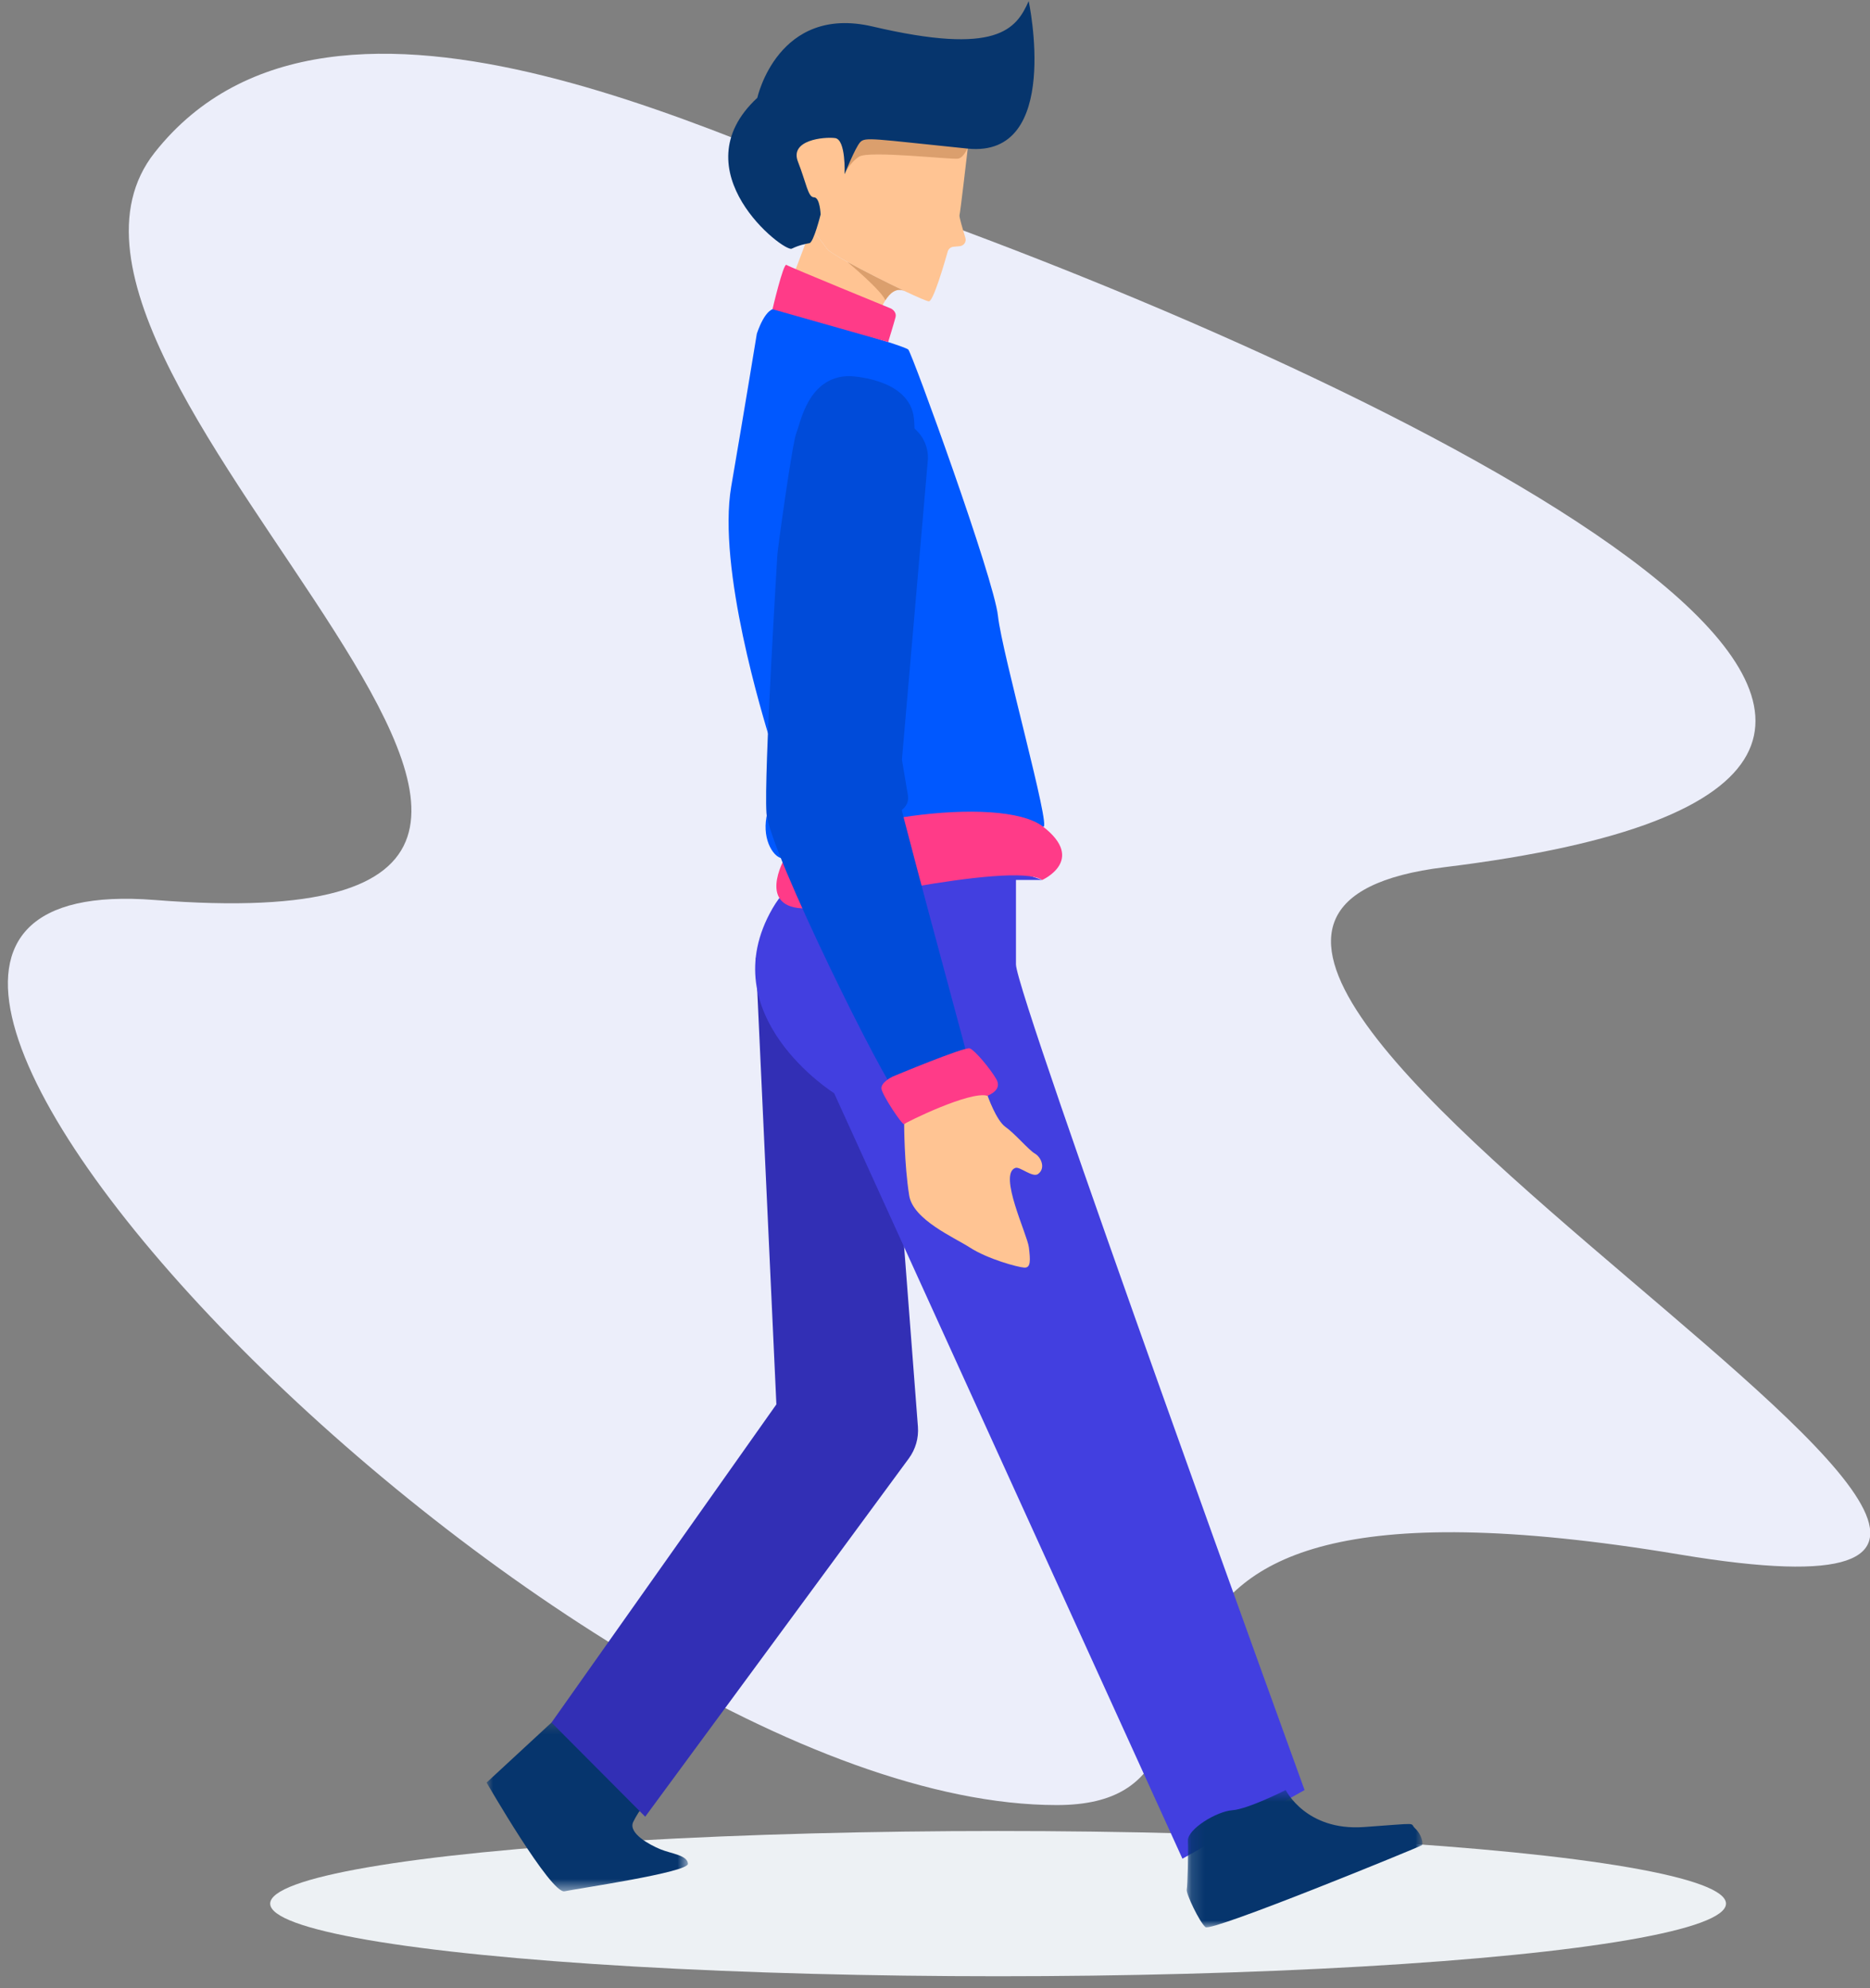
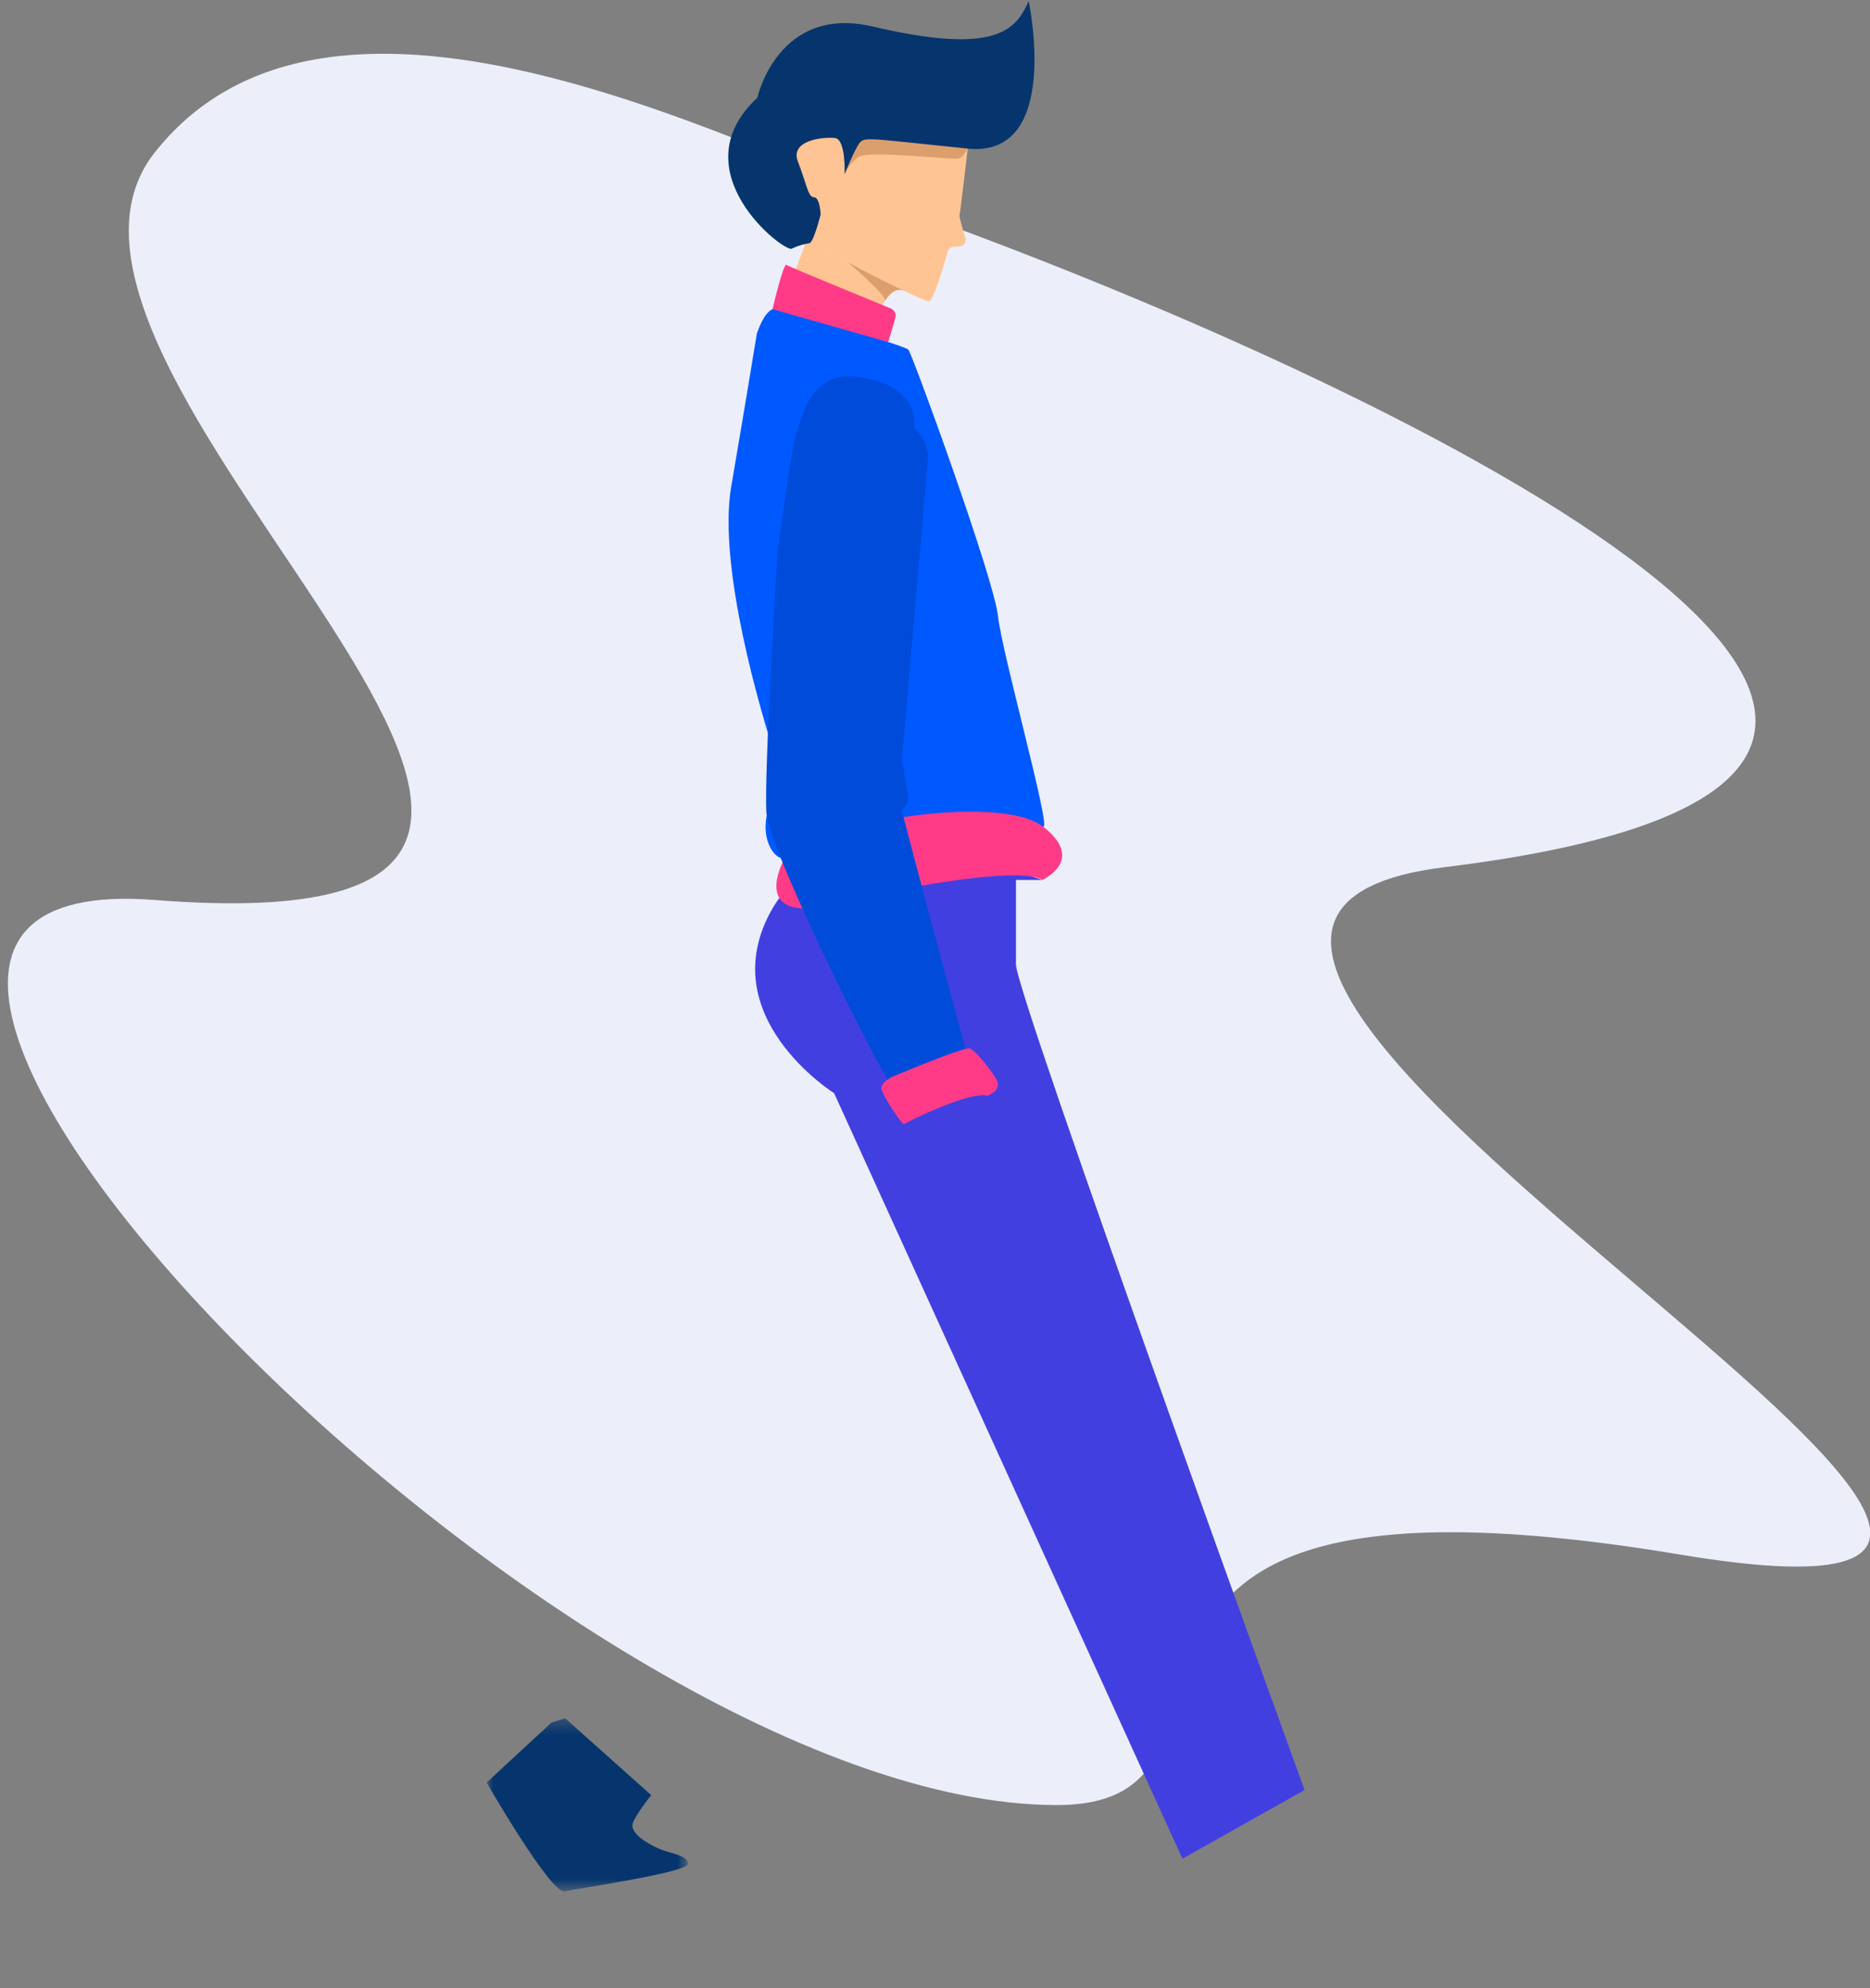
<svg xmlns="http://www.w3.org/2000/svg" xmlns:xlink="http://www.w3.org/1999/xlink" width="142px" height="151px" viewBox="0 0 142 151" version="1.1">
  <rect x="0" y="0" width="142" height="151" fill="#808080" stroke="none" />
  <title>Group 58</title>
  <desc>Created with Sketch.</desc>
  <defs>
    <polygon id="path-1" points="0 0.294 15.291 0.294 15.291 13.442 0 13.442" />
    <polygon id="path-3" points="0.131 0.601 18.028 0.601 18.028 11.029 0.131 11.029" />
  </defs>
  <g id="RA-CAM" stroke="none" stroke-width="1" fill="none" fill-rule="evenodd">
    <g id="Main" transform="translate(-137, -4198)">
      <g id="Group-58" transform="translate(137, 4198)">
        <path d="M80.251,137.082 C98.6,137.082 75.313,109.342 127.562,118.056 C179.812,126.77 70.654,70.643 109.7,65.855 C165.246,59.042 110.429,31.205 71.362,16.844 C56.947,11.546 25.393,-5.687 11.746,11.584 C-1.901,28.854 61.771,72.286 11.746,68.347 C-26.361,65.346 42.417,137.082 80.251,137.082 Z" id="Oval" fill="#ECEEFA" />
        <g id="Group-49" transform="translate(20.517, 0.082)">
-           <ellipse id="Oval" fill="#EDF1F4" cx="55.274" cy="144.485" rx="55.274" ry="5.515" />
          <g id="Group-41" transform="translate(16.433, 0)">
            <g id="Group-5" transform="translate(0, 130.111)">
              <mask id="mask-2" fill="white">
                <use xlink:href="#path-1" />
              </mask>
              <g id="Clip-4" />
              <path d="M4.929,0.622 L-7.46945701e-05,5.18 C-7.46945701e-05,5.18 4.882,13.657 5.92,13.438 C6.959,13.218 15.325,11.999 15.291,11.346 C15.256,10.691 14.021,10.586 13.187,10.241 C12.354,9.896 10.746,9.023 11.13,8.18 C11.515,7.338 12.502,6.138 12.502,6.138 L5.962,0.294 L4.929,0.622 Z" id="Fill-3" fill="#06356D" mask="url(#mask-2)" />
            </g>
-             <path d="M20.438,72.661 L22.005,106.57 L4.929,130.734 L12.045,137.883 L32.059,110.68 C32.573,109.982 32.819,109.127 32.753,108.267 L31.708,94.628 C31.708,94.628 30.596,72.161 20.438,72.661" id="Fill-6" fill="#322FB5" />
            <path d="M40.198,66.746 C40.198,66.746 40.198,70.848 40.198,73.162 C40.198,75.476 62.113,135.859 62.113,135.859 L52.839,141.073 L26.39,82.938 C26.39,82.938 17.011,77.058 21.71,68.908 C26.409,60.759 42.192,66.746 42.192,66.746 C40.863,66.746 40.198,66.746 40.198,66.746 Z" id="Fill-8" fill="#423FE0" />
            <path d="M36.536,10.148 L36.536,11.175 C36.536,11.194 36.534,11.213 36.531,11.23 C36.487,11.625 35.962,16.139 35.909,16.264 C35.87,16.353 36.159,17.335 36.358,17.985 C36.448,18.283 36.24,18.586 35.927,18.615 L35.45,18.658 C35.244,18.679 35.073,18.819 35.017,19.017 C34.743,19.984 33.924,22.781 33.592,22.801 C33.468,22.81 32.721,22.485 31.732,22.017 C29.541,20.978 26.176,19.231 25.88,18.85 C25.668,18.575 25.15,17.878 24.661,17.228 C24.162,16.564 23.695,15.95 23.624,15.897 C23.5,15.804 22.9,14.659 22.746,14.36 C22.72,14.311 22.705,14.261 22.697,14.208 L22.161,10.604 C22.131,10.394 22.238,10.19 22.428,10.095 L25.286,8.674 C25.357,8.638 25.434,8.621 25.514,8.621 C25.991,8.625 27.735,8.642 27.909,8.621 C28.093,8.596 30.336,8.906 30.69,8.956 C30.722,8.961 30.749,8.967 30.781,8.978 C31.071,9.079 32.686,9.636 33.05,9.781 C33.378,9.91 35.283,9.792 35.958,9.745 C36.109,9.735 36.26,9.794 36.363,9.908 C36.448,10.003 36.536,10.11 36.536,10.148" id="Fill-10" fill="#FFC493" />
            <path d="M31.733,22.017 L31.733,22.019 C31.11,21.737 30.619,22.185 30.276,22.728 C29.906,23.316 29.708,24.016 29.708,24.016 L23.166,21.169 L24.661,17.227 C25.15,17.877 25.668,18.575 25.88,18.849 C25.995,18.999 26.582,19.357 27.386,19.803 L27.388,19.804 C27.391,19.804 27.391,19.807 27.394,19.809 C28.641,20.496 30.402,21.387 31.733,22.017" id="Fill-12" fill="#FFC493" />
            <path d="M31.733,22.017 L31.733,22.019 C31.11,21.737 30.619,22.185 30.276,22.728 C30.03,22.019 27.549,19.938 27.394,19.809 C28.641,20.496 30.402,21.387 31.733,22.017" id="Fill-14" fill="#DB9F6D" />
            <path d="M36.654,10.861 C36.654,10.861 36.306,11.889 35.797,11.968 C35.288,12.048 29.048,11.34 28.298,11.81 C27.549,12.279 27.185,13.145 27.185,13.145 L27.737,9.201 L31.733,9.912 L36.654,10.861 Z" id="Fill-16" fill="#DB9F6D" />
            <path d="M27.185,13.146 C27.185,13.146 27.299,10.51 26.461,10.404 C25.623,10.299 22.995,10.544 23.643,12.196 C24.29,13.849 24.404,14.903 24.861,14.903 C25.318,14.903 25.365,16.204 25.365,16.204 C25.365,16.204 24.838,18.319 24.518,18.383 C24.198,18.446 23.757,18.523 23.166,18.805 C22.576,19.085 14.577,12.9 20.557,7.346 C20.557,7.346 22.117,0.244 29.322,1.933 C38.769,4.148 40.211,2.144 41.164,0 C41.164,0 43.715,11.933 36.536,11.204 C29.356,10.474 28.746,10.299 28.365,10.721 C27.985,11.142 27.185,13.146 27.185,13.146" id="Fill-18" fill="#06356D" />
            <path d="M22.109,23.374 C23.033,23.655 31.719,26.147 32.022,26.466 C32.324,26.786 38.526,43.844 38.831,46.691 C39.135,49.538 42.915,62.951 42.269,62.705 C41.62,62.458 30.346,60.841 23.604,64.778 C23.604,64.778 22.652,65.587 21.89,64.778 C21.128,63.97 20.786,62.142 21.89,60.314 C21.89,60.314 22.081,57.96 21.548,56.202 C21.014,54.444 17.51,43.091 18.576,36.871 C19.643,30.65 20.519,25.272 20.519,25.272 C20.519,25.272 21.185,23.093 22.109,23.374 Z" id="Fill-20" fill="#0058FF" />
            <g id="Group-24" transform="translate(53.033, 135.258)">
              <mask id="mask-4" fill="white">
                <use xlink:href="#path-3" />
              </mask>
              <g id="Clip-23" />
-               <path d="M7.649,0.601 C7.649,0.601 9.175,3.723 13.582,3.411 C17.99,3.098 17.002,3.077 17.48,3.518 C17.958,3.958 18.121,4.688 17.98,4.797 C17.839,4.906 2.012,11.404 1.554,11.012 C1.095,10.621 0.07,8.467 0.134,8.16 C0.198,7.854 0.259,5.345 0.219,4.457 C0.178,3.569 2.405,2.218 3.596,2.134 C4.788,2.051 7.649,0.601 7.649,0.601" id="Fill-22" fill="#06356D" mask="url(#mask-4)" />
            </g>
            <path d="M21.71,23.399 C21.71,23.399 22.538,19.876 22.766,20.035 C22.995,20.193 30.708,23.349 30.708,23.349 C30.708,23.349 31.165,23.567 31.051,24.015 C30.936,24.463 30.493,25.894 30.493,25.894 L21.71,23.399 Z" id="Fill-25" fill="#FF3B88" />
            <path d="M22.615,65.136 C22.615,65.136 20.445,68.961 24.291,68.908 C24.291,68.908 39.964,65.27 42.192,66.746 C42.192,66.746 45.544,65.253 42.268,62.704 C38.992,60.156 25.434,62.259 22.615,65.136" id="Fill-27" fill="#FF3B88" />
            <path d="M32.231,60.276 L31.729,57.571 L33.307,34.675 C33.311,33.333 32.395,32.152 31.073,31.826 C29.224,31.368 26.401,33.622 26.108,36.564 C25.621,41.476 26.386,59.097 26.386,59.097 L30.52,61.46 C31.369,61.945 32.407,61.227 32.231,60.276" id="Fill-31" fill="#004BD9" transform="translate(29.626, 46.691) rotate(1) translate(-29.626, -46.691) " />
            <path d="M27.529,28.479 C27.529,28.479 31.822,28.583 32.406,31.397 C32.991,34.211 30.827,57.805 30.83,58.522 C30.834,59.24 36.426,79.769 36.507,80.127 C36.586,80.485 31.798,83.079 31.159,82.933 C30.521,82.786 21.45,64.555 21.251,61.659 C21.052,58.763 22.059,42.467 22.079,42.057 C22.099,41.646 23.217,33.504 23.527,32.782 C23.836,32.06 24.397,28.515 27.529,28.479" id="Fill-33" fill="#004BD9" />
-             <path d="M38.046,83.135 C38.046,83.135 38.701,85.013 39.406,85.505 C40.111,85.997 41.177,87.265 41.634,87.523 C42.091,87.781 42.485,88.624 41.879,89.073 C41.462,89.381 40.5,88.492 40.157,88.612 C38.831,89.075 41.065,93.681 41.178,94.641 C41.293,95.601 41.34,96.216 40.828,96.184 C40.316,96.151 38.04,95.528 36.693,94.656 C35.53,93.903 32.383,92.553 32.09,90.705 C31.708,88.3 31.708,85.286 31.708,85.286 C31.708,85.286 35.088,81.708 38.046,83.135" id="Fill-35" fill="#FFC493" />
            <path d="M30.827,81.68 C30.727,81.732 29.945,82.128 29.982,82.588 C30.019,83.048 31.582,85.412 31.708,85.286 C31.834,85.159 36.709,82.74 38.046,83.135 C38.247,83.03 39.159,82.661 38.706,81.871 C38.252,81.082 37.081,79.683 36.695,79.535 C36.31,79.387 30.827,81.68 30.827,81.68" id="Fill-37" fill="#FF3B88" />
          </g>
        </g>
      </g>
    </g>
  </g>
</svg>